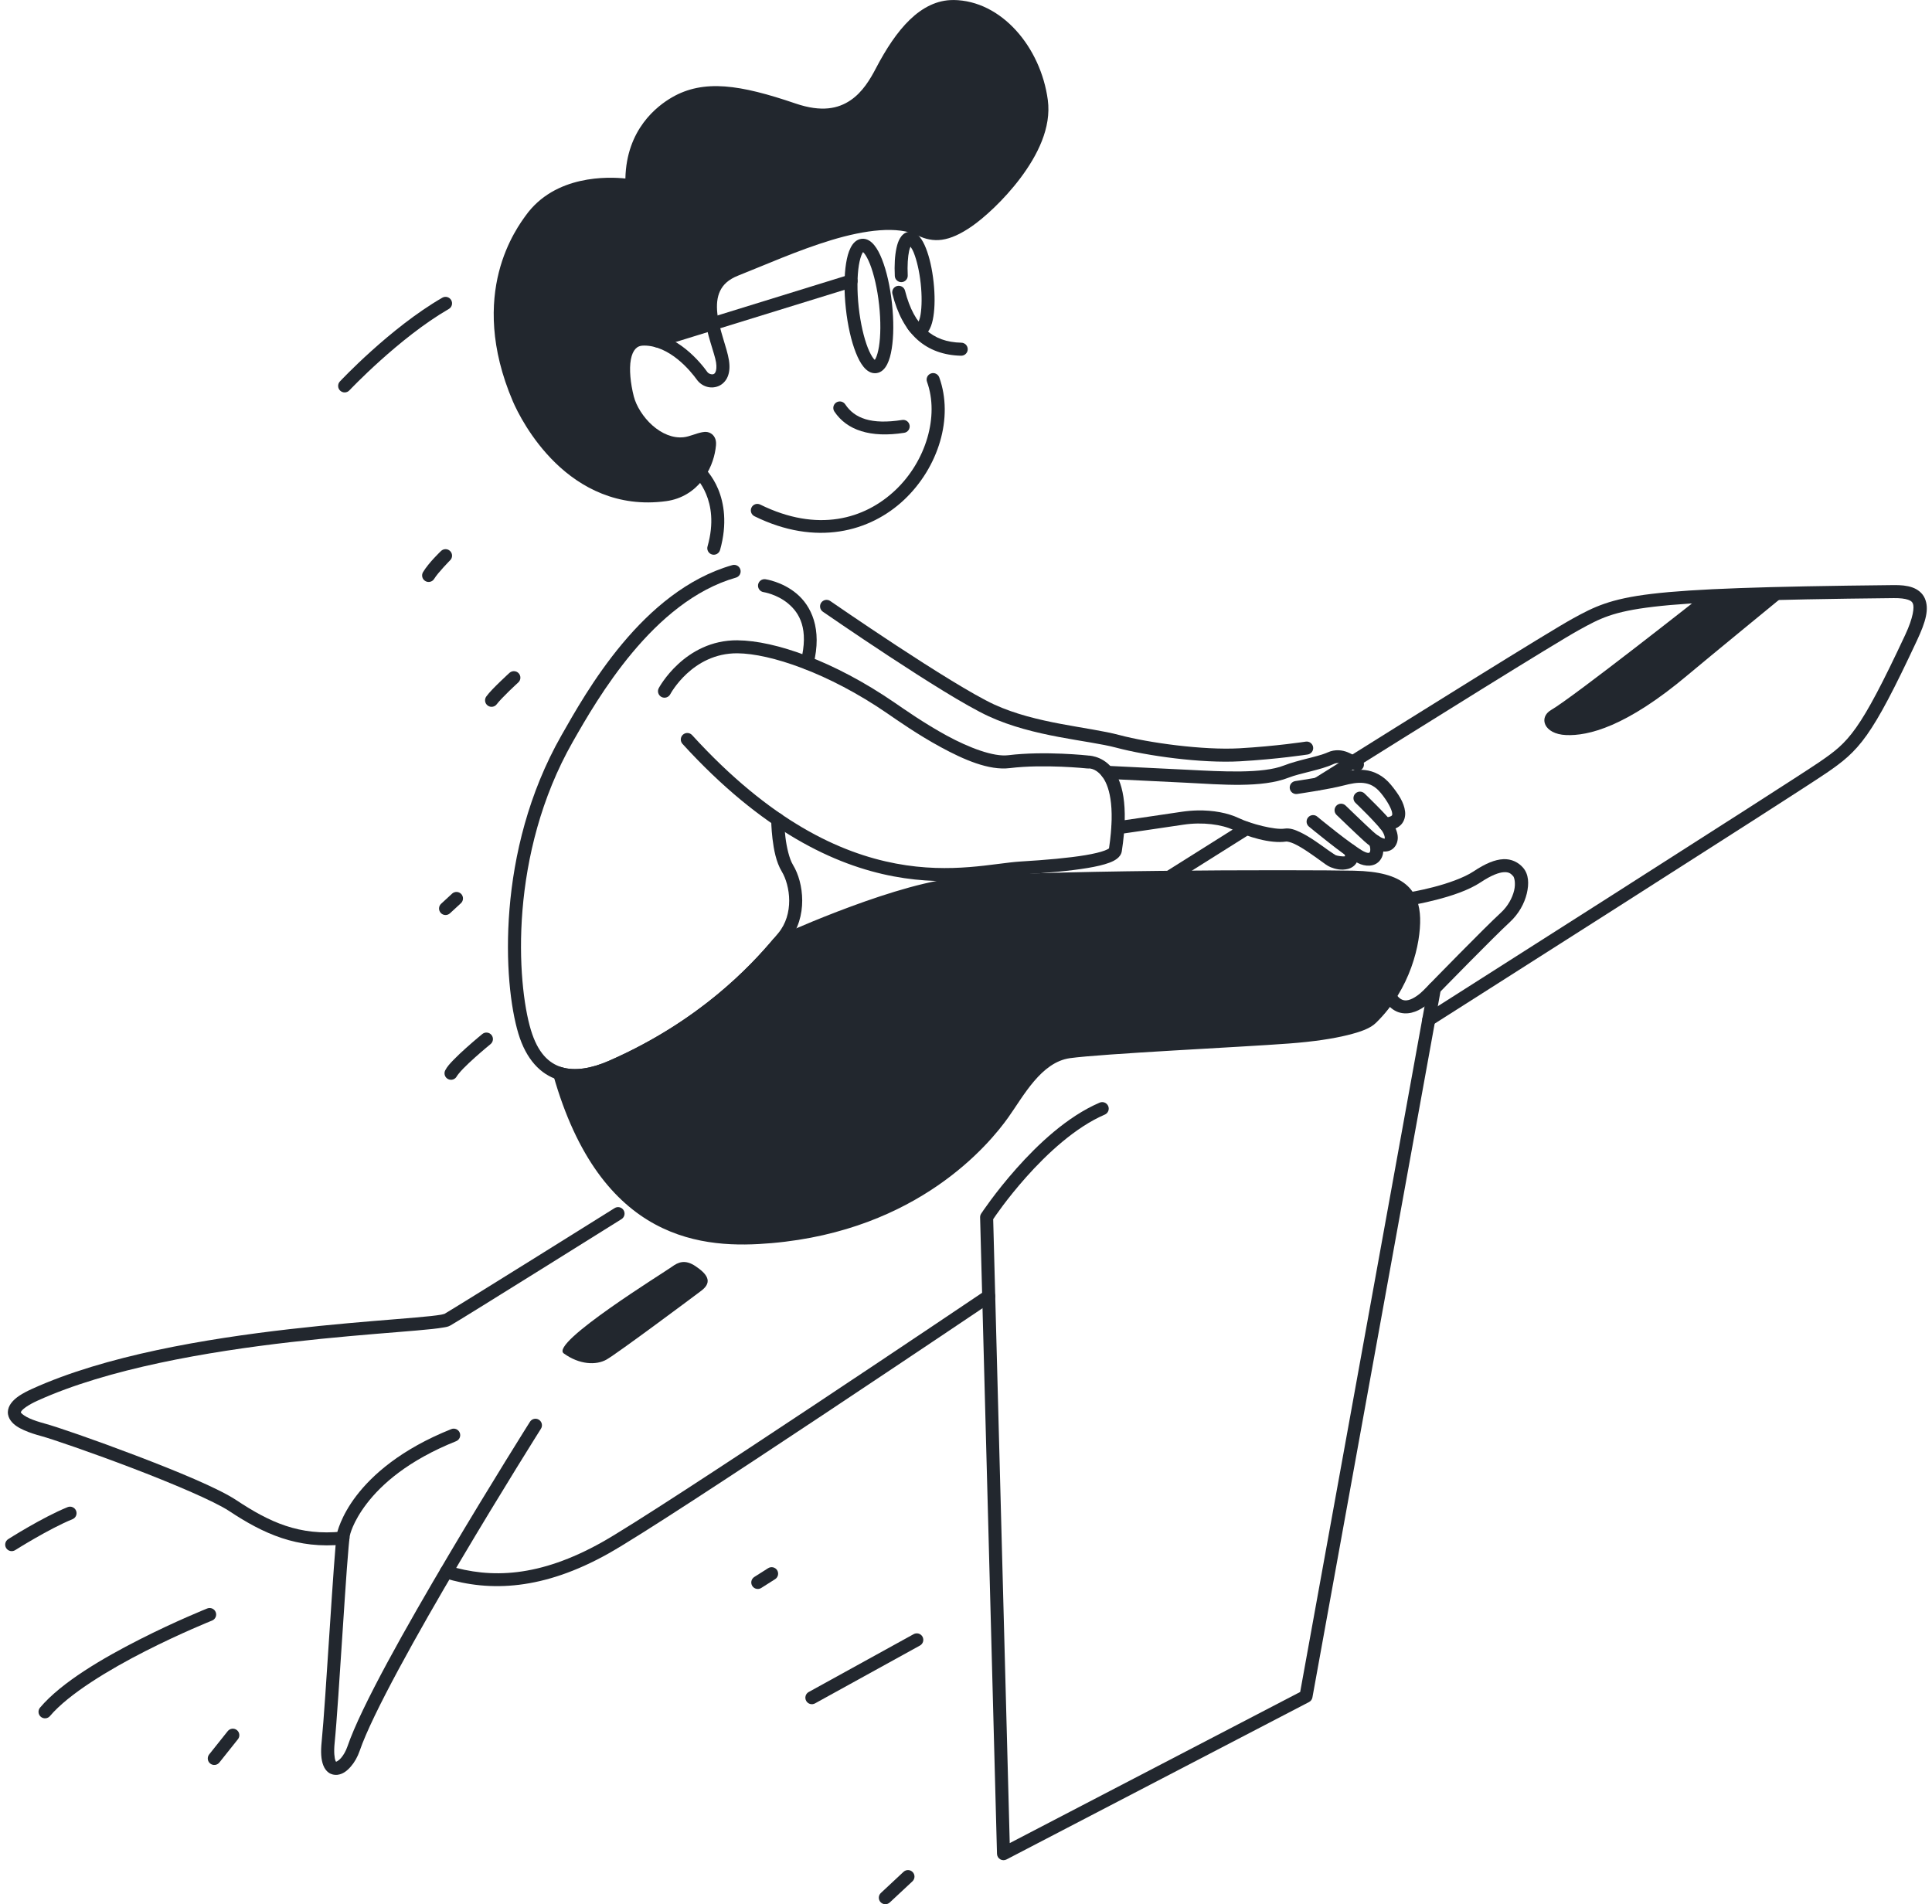
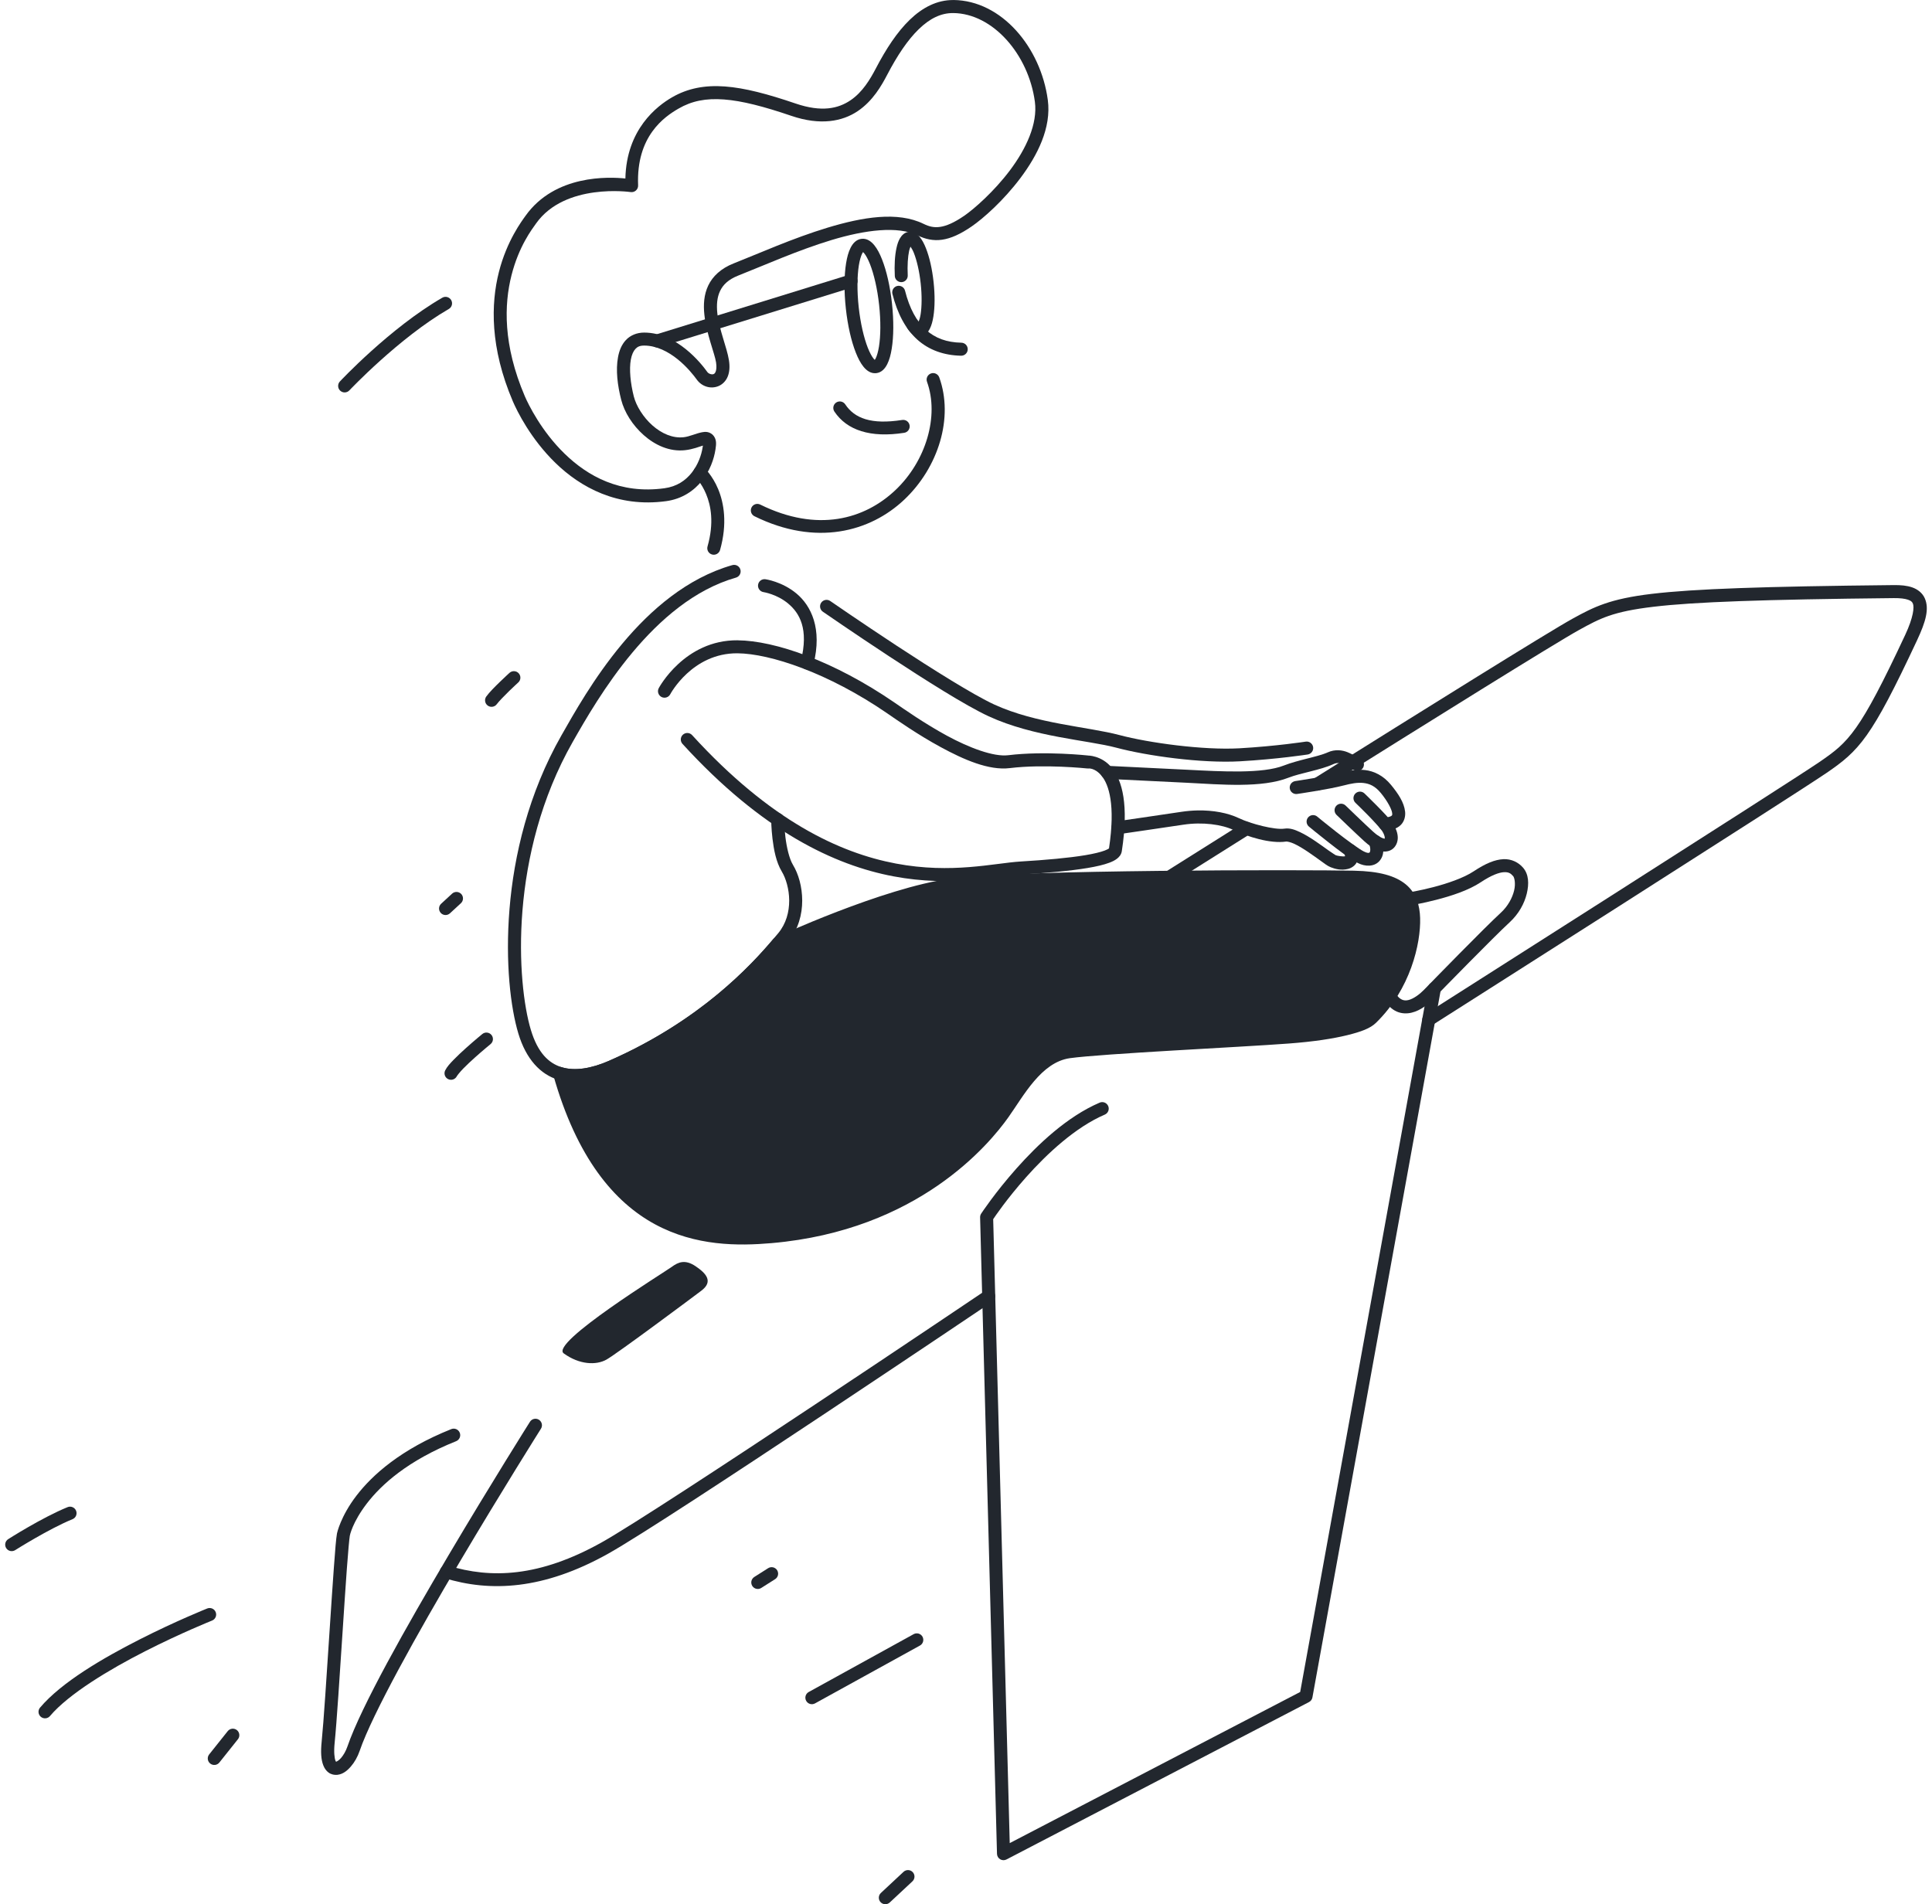
<svg xmlns="http://www.w3.org/2000/svg" width="140" height="138" viewBox="0 0 140 138" fill="none">
  <g clip-path="url(#clip0_3_2772)">
    <path d="M32.05 21.576C28.252 23.769 24.63 27.645 24.63 27.645C24.544 27.736 24.499 27.858 24.503 27.983C24.506 28.108 24.56 28.226 24.651 28.311C24.742 28.397 24.863 28.443 24.988 28.439C25.113 28.435 25.232 28.382 25.317 28.291C25.317 28.291 28.919 24.474 32.522 22.392C32.631 22.33 32.71 22.227 32.742 22.106C32.774 21.985 32.757 21.857 32.695 21.748C32.664 21.695 32.622 21.648 32.573 21.61C32.524 21.572 32.468 21.544 32.408 21.528C32.348 21.512 32.286 21.508 32.224 21.516C32.163 21.524 32.104 21.544 32.05 21.576Z" fill="#22272E" />
-     <path d="M31.956 39.933C31.956 39.933 31.074 40.765 30.656 41.46C30.591 41.568 30.572 41.696 30.602 41.817C30.632 41.939 30.71 42.043 30.817 42.107C30.87 42.139 30.929 42.161 30.99 42.17C31.051 42.179 31.114 42.176 31.174 42.161C31.234 42.146 31.291 42.12 31.34 42.083C31.39 42.046 31.432 42 31.464 41.947C31.73 41.504 32.616 40.606 32.616 40.606C32.706 40.519 32.757 40.4 32.758 40.275C32.759 40.149 32.711 40.029 32.623 39.94C32.536 39.85 32.416 39.799 32.291 39.798C32.166 39.797 32.046 39.845 31.956 39.933Z" fill="#22272E" />
    <path d="M37.26 48.64C37.135 48.634 37.013 48.678 36.92 48.762C36.92 48.762 36.602 49.051 36.237 49.405C35.873 49.758 35.472 50.154 35.239 50.475C35.202 50.525 35.176 50.582 35.162 50.642C35.147 50.703 35.145 50.765 35.155 50.826C35.164 50.888 35.186 50.946 35.218 50.999C35.251 51.052 35.294 51.098 35.344 51.134C35.445 51.208 35.571 51.238 35.695 51.218C35.818 51.198 35.929 51.131 36.002 51.029C36.133 50.849 36.541 50.424 36.894 50.082C37.247 49.74 37.555 49.459 37.555 49.459C37.648 49.375 37.703 49.258 37.709 49.133C37.715 49.008 37.671 48.886 37.587 48.794C37.545 48.748 37.495 48.711 37.439 48.684C37.383 48.658 37.322 48.643 37.26 48.64Z" fill="#22272E" />
    <path d="M32.759 64.764L31.967 65.495C31.875 65.579 31.82 65.697 31.815 65.822C31.81 65.947 31.855 66.069 31.94 66.161C32.024 66.253 32.142 66.308 32.267 66.313C32.392 66.318 32.514 66.273 32.606 66.188L33.398 65.458C33.49 65.373 33.545 65.255 33.55 65.13C33.555 65.005 33.511 64.883 33.426 64.791C33.384 64.746 33.333 64.709 33.277 64.683C33.221 64.657 33.16 64.642 33.098 64.639C33.036 64.637 32.974 64.647 32.916 64.668C32.858 64.689 32.804 64.722 32.759 64.764Z" fill="#22272E" />
    <path d="M34.951 74.936C34.951 74.936 34.386 75.397 33.776 75.944C33.471 76.217 33.155 76.512 32.886 76.788C32.618 77.064 32.402 77.293 32.262 77.568C32.234 77.623 32.217 77.683 32.212 77.745C32.207 77.807 32.215 77.869 32.234 77.928C32.253 77.987 32.284 78.042 32.324 78.089C32.364 78.136 32.414 78.174 32.469 78.202C32.524 78.231 32.584 78.247 32.646 78.252C32.708 78.257 32.77 78.25 32.829 78.23C32.888 78.211 32.943 78.18 32.989 78.14C33.037 78.1 33.075 78.051 33.103 77.996C33.131 77.942 33.319 77.697 33.563 77.446C33.807 77.195 34.111 76.911 34.406 76.646C34.996 76.117 35.547 75.668 35.547 75.668C35.595 75.628 35.635 75.58 35.664 75.525C35.694 75.471 35.712 75.411 35.718 75.349C35.724 75.288 35.718 75.226 35.7 75.166C35.683 75.107 35.653 75.052 35.614 75.004C35.535 74.907 35.421 74.845 35.296 74.833C35.172 74.82 35.047 74.857 34.951 74.936Z" fill="#22272E" />
    <path d="M4.899 109.223C3.041 109.978 0.594 111.543 0.594 111.543C0.489 111.61 0.414 111.716 0.387 111.838C0.36 111.96 0.382 112.088 0.449 112.194C0.483 112.246 0.526 112.291 0.576 112.327C0.627 112.362 0.684 112.388 0.745 112.401C0.805 112.415 0.868 112.416 0.929 112.405C0.99 112.395 1.048 112.372 1.101 112.339C1.101 112.339 3.554 110.788 5.254 110.097C5.37 110.05 5.462 109.959 5.511 109.844C5.559 109.729 5.56 109.599 5.513 109.483C5.466 109.367 5.375 109.275 5.26 109.226C5.145 109.177 5.015 109.176 4.899 109.223Z" fill="#22272E" />
    <path d="M15.017 116.567C15.017 116.567 12.747 117.474 10.108 118.816C7.47 120.158 4.464 121.905 2.902 123.752C2.821 123.848 2.782 123.972 2.792 124.096C2.803 124.221 2.862 124.336 2.958 124.417C3.005 124.457 3.06 124.487 3.119 124.506C3.178 124.525 3.24 124.532 3.302 124.527C3.363 124.522 3.424 124.504 3.479 124.476C3.534 124.448 3.583 124.409 3.623 124.361C4.98 122.756 7.939 120.977 10.536 119.657C13.132 118.336 15.367 117.443 15.367 117.443C15.483 117.397 15.576 117.306 15.626 117.191C15.675 117.077 15.677 116.947 15.63 116.831C15.608 116.773 15.573 116.721 15.53 116.676C15.487 116.632 15.435 116.596 15.378 116.572C15.321 116.547 15.26 116.534 15.198 116.534C15.136 116.533 15.075 116.544 15.017 116.567Z" fill="#22272E" />
    <path d="M17.166 125.381C17.068 125.303 16.943 125.267 16.819 125.281C16.695 125.295 16.581 125.358 16.503 125.455L15.158 127.143C15.08 127.24 15.044 127.365 15.058 127.49C15.072 127.614 15.135 127.727 15.233 127.805C15.331 127.883 15.455 127.919 15.58 127.905C15.704 127.891 15.818 127.829 15.896 127.731L17.241 126.043C17.319 125.946 17.355 125.821 17.34 125.697C17.326 125.572 17.264 125.459 17.166 125.381Z" fill="#22272E" />
    <path d="M56.017 113.585C55.957 113.572 55.894 113.57 55.833 113.581C55.772 113.592 55.714 113.614 55.661 113.648L54.659 114.284C54.607 114.317 54.562 114.36 54.526 114.411C54.49 114.461 54.465 114.518 54.451 114.579C54.438 114.639 54.436 114.702 54.447 114.763C54.458 114.824 54.48 114.882 54.513 114.935C54.547 114.987 54.59 115.032 54.64 115.068C54.691 115.104 54.748 115.129 54.809 115.142C54.869 115.156 54.932 115.157 54.993 115.147C55.054 115.136 55.112 115.113 55.164 115.08L56.167 114.444C56.219 114.411 56.264 114.368 56.3 114.317C56.336 114.266 56.361 114.209 56.375 114.149C56.388 114.088 56.39 114.026 56.379 113.965C56.368 113.904 56.346 113.845 56.313 113.793C56.246 113.687 56.139 113.613 56.017 113.585Z" fill="#22272E" />
    <path d="M66.207 118.428L58.603 122.62C58.494 122.68 58.413 122.781 58.378 122.902C58.343 123.022 58.358 123.151 58.418 123.26C58.478 123.37 58.58 123.451 58.7 123.486C58.82 123.52 58.949 123.506 59.059 123.446L66.662 119.254C66.717 119.225 66.764 119.184 66.803 119.136C66.842 119.087 66.871 119.032 66.888 118.972C66.905 118.913 66.91 118.85 66.903 118.789C66.897 118.727 66.877 118.668 66.848 118.613C66.787 118.504 66.686 118.423 66.566 118.388C66.445 118.353 66.316 118.368 66.207 118.428Z" fill="#22272E" />
    <path d="M65.812 135.526C65.687 135.522 65.566 135.567 65.474 135.652L63.833 137.184C63.741 137.269 63.687 137.387 63.683 137.512C63.679 137.637 63.724 137.759 63.809 137.85C63.895 137.942 64.013 137.995 64.138 138C64.263 138.004 64.384 137.959 64.476 137.873L66.117 136.343C66.209 136.257 66.263 136.139 66.267 136.014C66.272 135.889 66.226 135.768 66.141 135.676C66.099 135.631 66.048 135.594 65.992 135.568C65.935 135.542 65.874 135.528 65.812 135.526Z" fill="#22272E" />
    <path d="M60.948 29.101C60.887 29.089 60.825 29.089 60.764 29.101C60.703 29.113 60.645 29.137 60.594 29.171C60.49 29.24 60.417 29.348 60.393 29.471C60.368 29.593 60.393 29.721 60.463 29.825C61.366 31.181 63.079 31.748 65.521 31.366C65.582 31.357 65.641 31.335 65.694 31.303C65.747 31.271 65.793 31.228 65.829 31.178C65.866 31.128 65.892 31.071 65.906 31.011C65.921 30.951 65.924 30.889 65.914 30.827C65.895 30.704 65.827 30.593 65.726 30.519C65.625 30.446 65.499 30.415 65.375 30.435C63.126 30.786 61.924 30.318 61.248 29.302C61.178 29.198 61.071 29.126 60.948 29.101Z" fill="#22272E" />
    <path d="M65.01 20.726C64.95 20.741 64.894 20.768 64.844 20.805C64.794 20.841 64.752 20.888 64.721 20.941C64.689 20.994 64.668 21.053 64.659 21.115C64.65 21.176 64.653 21.238 64.668 21.298C65.029 22.732 65.621 23.844 66.467 24.607C67.313 25.369 68.401 25.754 69.644 25.779C69.706 25.78 69.767 25.769 69.825 25.747C69.883 25.724 69.936 25.691 69.98 25.648C70.025 25.605 70.061 25.553 70.086 25.497C70.111 25.44 70.124 25.379 70.125 25.317C70.126 25.255 70.115 25.193 70.093 25.136C70.07 25.078 70.037 25.025 69.994 24.98C69.951 24.936 69.9 24.9 69.843 24.875C69.786 24.85 69.725 24.837 69.663 24.836C68.598 24.814 67.768 24.508 67.099 23.905C66.43 23.302 65.912 22.376 65.582 21.068C65.552 20.947 65.475 20.843 65.367 20.778C65.26 20.714 65.132 20.695 65.01 20.726Z" fill="#22272E" />
    <path d="M62.435 17.307C62.039 17.35 61.791 17.651 61.636 17.959C61.48 18.267 61.381 18.64 61.31 19.081C61.169 19.961 61.157 21.107 61.293 22.357C61.429 23.607 61.687 24.723 62.014 25.552C62.178 25.967 62.355 26.311 62.572 26.578C62.79 26.846 63.097 27.086 63.493 27.043C63.89 27 64.138 26.699 64.293 26.391C64.448 26.083 64.548 25.709 64.618 25.269C64.76 24.389 64.772 23.243 64.636 21.993C64.5 20.743 64.242 19.627 63.915 18.798C63.751 18.383 63.574 18.04 63.356 17.772C63.139 17.505 62.832 17.264 62.435 17.307ZM62.537 18.239C62.473 18.246 62.51 18.217 62.63 18.364C62.749 18.51 62.902 18.784 63.043 19.142C63.325 19.858 63.576 20.914 63.704 22.095C63.833 23.276 63.815 24.36 63.693 25.121C63.632 25.501 63.541 25.8 63.456 25.969C63.371 26.138 63.329 26.118 63.392 26.111C63.456 26.104 63.419 26.133 63.3 25.986C63.181 25.84 63.028 25.567 62.886 25.208C62.604 24.492 62.353 23.437 62.224 22.256C62.096 21.074 62.114 19.99 62.236 19.229C62.297 18.849 62.388 18.55 62.473 18.381C62.558 18.212 62.6 18.232 62.537 18.239Z" fill="#22272E" />
    <path d="M65.863 16.799C65.554 16.832 65.346 17.049 65.222 17.258C65.098 17.465 65.021 17.702 64.962 17.976C64.842 18.522 64.803 19.219 64.841 20.001C64.844 20.063 64.859 20.123 64.885 20.179C64.912 20.235 64.949 20.285 64.995 20.326C65.04 20.367 65.094 20.399 65.152 20.42C65.21 20.441 65.271 20.45 65.333 20.447C65.394 20.444 65.455 20.429 65.51 20.403C65.566 20.376 65.616 20.339 65.657 20.293C65.699 20.248 65.731 20.194 65.751 20.136C65.772 20.078 65.781 20.017 65.778 19.955C65.743 19.234 65.787 18.598 65.879 18.176C65.91 18.032 65.946 17.96 65.981 17.877C66.054 17.984 66.139 18.121 66.226 18.341C66.433 18.868 66.621 19.656 66.717 20.538C66.813 21.42 66.799 22.231 66.71 22.79C66.671 23.032 66.615 23.196 66.565 23.315C66.557 23.304 66.553 23.3 66.544 23.287C66.476 23.183 66.37 23.11 66.248 23.084C66.126 23.059 65.999 23.082 65.895 23.15C65.791 23.218 65.718 23.324 65.692 23.446C65.666 23.568 65.69 23.695 65.758 23.799C65.815 23.887 65.875 23.971 65.948 24.051C65.949 24.052 65.95 24.053 65.951 24.054C66.119 24.235 66.374 24.409 66.687 24.375C67.043 24.336 67.255 24.069 67.381 23.82C67.506 23.57 67.582 23.279 67.637 22.939C67.746 22.261 67.754 21.389 67.651 20.438C67.548 19.487 67.352 18.637 67.1 17.998C66.974 17.678 66.837 17.41 66.661 17.193C66.484 16.977 66.22 16.761 65.864 16.8L65.863 16.799Z" fill="#22272E" />
    <path d="M69.084 0.003C67.902 -0.009 66.841 0.547 65.924 1.434C65.008 2.32 64.207 3.541 63.464 4.965C63.064 5.731 62.503 6.683 61.625 7.272C60.748 7.862 59.554 8.151 57.652 7.502C55.63 6.813 53.98 6.374 52.533 6.266C51.085 6.158 49.828 6.397 48.694 7.056C47.609 7.684 45.394 9.372 45.318 12.936C44.118 12.812 40.21 12.64 38.077 15.646C37.837 15.986 36.73 17.429 36.151 19.718C35.571 22.006 35.496 25.184 37.163 29.085C37.464 29.785 38.446 31.795 40.253 33.552C42.061 35.308 44.738 36.802 48.276 36.318C49.425 36.161 50.288 35.566 50.862 34.845C51.436 34.124 51.74 33.284 51.848 32.556C51.903 32.185 51.934 31.887 51.717 31.591C51.609 31.442 51.425 31.343 51.272 31.314C51.119 31.286 50.993 31.302 50.876 31.325C50.41 31.415 49.975 31.638 49.54 31.686C48.748 31.775 47.944 31.42 47.275 30.828C46.607 30.237 46.103 29.415 45.929 28.734C45.687 27.785 45.582 26.759 45.714 26.054C45.779 25.702 45.9 25.441 46.047 25.285C46.193 25.13 46.36 25.044 46.677 25.044C47.585 25.044 48.429 25.491 49.108 26.038C49.788 26.586 50.288 27.223 50.493 27.51C50.845 28.001 51.48 28.216 52.054 27.985C52.341 27.87 52.596 27.623 52.73 27.296C52.865 26.969 52.895 26.575 52.822 26.11C52.673 25.165 52.105 23.885 51.979 22.69C51.916 22.093 51.962 21.544 52.176 21.094C52.391 20.643 52.766 20.258 53.504 19.967C55.316 19.254 57.812 18.134 60.252 17.397C62.691 16.66 65.053 16.356 66.512 17.068C67.038 17.325 67.622 17.467 68.266 17.373C68.911 17.279 69.595 16.97 70.41 16.41C71.25 15.832 72.711 14.545 73.944 12.903C75.177 11.26 76.198 9.256 75.928 7.244C75.417 3.437 72.586 0.033 69.085 0L69.084 0.003ZM69.074 0.946C71.951 0.973 74.532 3.951 74.991 7.373C75.206 8.979 74.346 10.796 73.188 12.339C72.029 13.882 70.588 15.143 69.873 15.636C69.13 16.146 68.572 16.378 68.129 16.442C67.686 16.507 67.337 16.424 66.925 16.223C65.039 15.302 62.5 15.735 59.978 16.496C57.456 17.258 54.929 18.395 53.157 19.092C52.244 19.452 51.641 20.023 51.323 20.691C51.005 21.359 50.965 22.09 51.04 22.792C51.188 24.196 51.783 25.593 51.888 26.259C51.942 26.602 51.905 26.821 51.857 26.939C51.808 27.058 51.76 27.089 51.701 27.113C51.584 27.16 51.352 27.094 51.258 26.962C51.018 26.626 50.477 25.933 49.698 25.305C48.919 24.677 47.886 24.102 46.675 24.102C46.145 24.102 45.675 24.303 45.358 24.64C45.041 24.976 44.871 25.414 44.784 25.883C44.609 26.821 44.748 27.933 45.013 28.968C45.246 29.883 45.84 30.82 46.649 31.536C47.458 32.252 48.51 32.751 49.642 32.625C50.218 32.562 50.683 32.367 50.933 32.292C50.937 32.339 50.933 32.287 50.914 32.418C50.829 32.992 50.573 33.694 50.124 34.259C49.674 34.824 49.05 35.261 48.147 35.384C44.927 35.825 42.58 34.499 40.91 32.876C39.24 31.254 38.293 29.326 38.03 28.714C36.439 24.992 36.531 22.058 37.065 19.95C37.599 17.842 38.553 16.607 38.847 16.192C40.95 13.227 45.695 13.919 45.695 13.919C45.764 13.93 45.835 13.925 45.902 13.905C45.969 13.886 46.03 13.851 46.082 13.805C46.135 13.759 46.176 13.701 46.203 13.637C46.23 13.573 46.243 13.503 46.24 13.433C46.094 9.865 48.144 8.463 49.166 7.872C50.129 7.313 51.151 7.11 52.461 7.208C53.771 7.305 55.357 7.718 57.346 8.396C59.454 9.114 61.043 8.8 62.15 8.056C63.258 7.311 63.883 6.197 64.299 5.402C65.014 4.031 65.778 2.887 66.579 2.113C67.379 1.338 68.188 0.938 69.073 0.947L69.074 0.946Z" fill="#22272E" />
-     <path fill-rule="evenodd" clip-rule="evenodd" d="M51.626 23.469L47.621 24.706C47.319 24.623 47.001 24.574 46.675 24.574C44.982 24.574 44.963 26.868 45.47 28.852C45.877 30.448 47.667 32.372 49.591 32.156C50.675 32.038 51.575 31.186 51.381 32.488C51.187 33.79 50.262 35.572 48.211 35.852C41.454 36.776 38.16 30.213 37.596 28.9C34.338 21.278 37.928 16.674 38.462 15.919C40.772 12.663 45.769 13.453 45.769 13.453C45.615 9.693 47.85 8.089 48.931 7.464C51.028 6.245 53.489 6.582 57.499 7.949C61.51 9.315 63.066 6.744 63.882 5.183C65.341 2.388 67.012 0.453 69.079 0.474C72.268 0.504 74.974 3.695 75.459 7.31C75.944 10.927 71.696 14.954 70.141 16.024C68.583 17.094 67.656 17.105 66.718 16.647C63.373 15.014 56.915 18.121 53.33 19.531C51.373 20.305 51.303 21.933 51.626 23.469Z" fill="#22272E" />
    <path d="M61.533 19.913L47.482 24.256C47.422 24.274 47.367 24.304 47.32 24.343C47.272 24.383 47.233 24.431 47.204 24.486C47.175 24.541 47.157 24.601 47.151 24.663C47.145 24.724 47.152 24.787 47.17 24.846C47.188 24.905 47.218 24.96 47.258 25.008C47.297 25.055 47.346 25.095 47.401 25.123C47.456 25.152 47.516 25.17 47.577 25.176C47.639 25.182 47.701 25.175 47.76 25.157L61.811 20.815C61.87 20.797 61.925 20.767 61.973 20.727C62.021 20.688 62.06 20.639 62.089 20.584C62.118 20.529 62.136 20.469 62.142 20.408C62.148 20.346 62.141 20.284 62.123 20.225C62.105 20.165 62.075 20.11 62.035 20.063C61.996 20.015 61.947 19.976 61.892 19.947C61.837 19.918 61.777 19.9 61.716 19.894C61.654 19.889 61.592 19.895 61.533 19.913Z" fill="#22272E" />
    <path d="M50.689 33.777C50.627 33.78 50.567 33.795 50.511 33.822C50.455 33.848 50.404 33.886 50.363 33.932C50.279 34.025 50.236 34.147 50.242 34.272C50.248 34.397 50.304 34.514 50.397 34.598C50.397 34.598 50.823 34.977 51.169 35.807C51.514 36.637 51.757 37.883 51.27 39.602C51.236 39.722 51.251 39.851 51.312 39.961C51.373 40.07 51.475 40.15 51.595 40.184C51.716 40.218 51.845 40.203 51.954 40.142C52.063 40.081 52.143 39.979 52.178 39.859C52.72 37.942 52.457 36.446 52.04 35.444C51.622 34.442 51.029 33.898 51.029 33.898C50.937 33.814 50.814 33.771 50.689 33.777Z" fill="#22272E" />
    <path d="M67.458 27.066C67.34 27.108 67.244 27.196 67.191 27.309C67.138 27.422 67.132 27.552 67.175 27.67C68.069 30.147 67.108 33.415 64.881 35.522C62.654 37.629 59.24 38.615 55.088 36.566C54.976 36.511 54.847 36.502 54.728 36.542C54.61 36.583 54.512 36.668 54.457 36.78C54.429 36.836 54.413 36.896 54.409 36.958C54.405 37.02 54.413 37.082 54.433 37.141C54.453 37.199 54.484 37.254 54.525 37.3C54.566 37.347 54.615 37.385 54.671 37.412C59.121 39.608 63.05 38.553 65.529 36.208C68.008 33.863 69.116 30.268 68.062 27.349C68.019 27.231 67.932 27.136 67.818 27.082C67.705 27.029 67.576 27.023 67.458 27.066Z" fill="#22272E" />
    <path d="M53.455 46.402C49.589 46.367 47.735 49.871 47.735 49.871C47.676 49.982 47.664 50.111 47.701 50.23C47.738 50.35 47.821 50.45 47.931 50.509C48.042 50.567 48.171 50.579 48.291 50.542C48.41 50.506 48.51 50.423 48.569 50.312C48.569 50.312 50.154 47.316 53.446 47.345C55.794 47.368 60.001 48.748 64.291 51.696C64.978 52.168 66.49 53.233 68.166 54.143C69.841 55.053 71.658 55.852 73.174 55.665C75.665 55.361 78.777 55.69 78.777 55.69C78.805 55.693 78.832 55.694 78.86 55.693C78.86 55.693 79.337 55.619 79.84 56.241C80.339 56.859 80.842 58.302 80.362 61.486C80.317 61.52 80.209 61.58 80.055 61.638C79.747 61.755 79.259 61.873 78.656 61.974C77.45 62.176 75.778 62.325 73.965 62.433C72.034 62.55 68.976 63.347 64.921 62.582C60.865 61.817 55.834 59.5 50.153 53.274C50.111 53.228 50.06 53.191 50.004 53.164C49.948 53.138 49.888 53.123 49.826 53.12C49.764 53.117 49.702 53.127 49.644 53.148C49.586 53.169 49.532 53.201 49.486 53.243C49.44 53.285 49.403 53.335 49.377 53.391C49.351 53.447 49.336 53.508 49.333 53.57C49.33 53.632 49.339 53.694 49.361 53.752C49.382 53.81 49.414 53.864 49.456 53.91C55.246 60.255 60.486 62.705 64.745 63.509C69.004 64.312 72.305 63.479 74.021 63.375C75.852 63.265 77.541 63.117 78.812 62.904C79.448 62.797 79.977 62.677 80.39 62.521C80.596 62.443 80.775 62.358 80.934 62.237C81.092 62.117 81.251 61.94 81.29 61.688C81.808 58.32 81.322 56.573 80.573 55.648C79.825 54.723 78.797 54.752 78.797 54.752L78.879 54.755C78.879 54.755 75.723 54.405 73.059 54.731C71.999 54.862 70.23 54.192 68.617 53.316C67.004 52.44 65.526 51.401 64.827 50.921C60.416 47.891 56.149 46.43 53.457 46.404L53.455 46.402Z" fill="#22272E" />
    <path d="M55.467 41.978C55.343 41.96 55.217 41.992 55.117 42.067C55.017 42.142 54.951 42.254 54.933 42.377C54.924 42.439 54.928 42.501 54.943 42.561C54.958 42.621 54.985 42.678 55.022 42.727C55.059 42.777 55.106 42.819 55.159 42.85C55.212 42.882 55.271 42.903 55.333 42.912C55.333 42.912 56.3 43.059 57.114 43.741C57.929 44.423 58.628 45.57 58.029 47.927C58.013 47.987 58.01 48.049 58.019 48.111C58.028 48.172 58.049 48.231 58.08 48.284C58.112 48.337 58.154 48.384 58.204 48.421C58.253 48.458 58.31 48.485 58.37 48.5C58.491 48.531 58.619 48.512 58.727 48.449C58.834 48.385 58.912 48.281 58.943 48.16C59.608 45.543 58.764 43.891 57.72 43.017C56.675 42.143 55.467 41.978 55.467 41.978Z" fill="#22272E" />
    <path d="M53.069 40.953C46.531 42.815 42.455 50.182 40.68 53.3C38.288 57.505 37.239 61.997 36.92 65.885C36.602 69.774 37.004 73.048 37.563 74.904C38.124 76.769 39.166 77.861 40.438 78.249C41.711 78.636 43.127 78.348 44.504 77.745C51.892 74.511 55.806 69.811 57.119 68.231C57.859 67.34 58.133 66.258 58.131 65.261C58.128 64.263 57.863 63.341 57.462 62.678C57.19 62.23 57.001 61.383 56.915 60.672C56.829 59.961 56.827 59.389 56.827 59.389C56.826 59.327 56.814 59.266 56.79 59.209C56.766 59.152 56.731 59.1 56.687 59.056C56.643 59.013 56.591 58.978 56.533 58.955C56.476 58.931 56.415 58.919 56.353 58.919C56.228 58.92 56.108 58.97 56.02 59.059C55.932 59.148 55.883 59.268 55.883 59.393C55.883 59.393 55.886 60.016 55.978 60.785C56.071 61.553 56.234 62.472 56.655 63.167C56.946 63.647 57.186 64.438 57.188 65.263C57.19 66.088 56.967 66.938 56.393 67.629C55.081 69.208 51.319 73.732 44.125 76.881C42.868 77.431 41.666 77.637 40.713 77.346C39.76 77.056 38.968 76.299 38.467 74.633C37.961 72.955 37.551 69.743 37.861 65.963C38.171 62.184 39.192 57.825 41.501 53.768C43.279 50.644 47.332 43.569 53.328 41.861C53.448 41.827 53.55 41.746 53.611 41.637C53.671 41.528 53.686 41.399 53.652 41.279C53.618 41.158 53.537 41.057 53.428 40.996C53.319 40.935 53.19 40.92 53.069 40.954L53.069 40.953Z" fill="#22272E" />
    <path d="M56.381 68.375C56.381 68.375 64.206 64.784 68.955 64.138C73.702 63.493 94.632 63.496 98.125 63.572C101.621 63.644 102.389 64.871 102.438 66.547C102.486 68.226 101.756 71.483 99.373 73.793C98.85 74.299 96.92 74.887 93.37 75.154C89.821 75.421 79.866 75.884 77.468 76.218C75.066 76.553 73.732 79.227 72.694 80.685C71.36 82.569 66.341 88.709 55.872 89.62C51.112 90.032 43.907 89.652 40.548 77.787C41.667 78.14 42.988 77.895 44.314 77.313C51.007 74.383 54.791 70.253 56.381 68.375Z" fill="#22272E" />
    <path d="M98.135 63.1C96.368 63.062 90.272 63.042 84.005 63.113C77.738 63.183 71.357 63.336 68.892 63.67C63.98 64.339 56.184 67.946 56.184 67.946C56.121 67.975 56.066 68.017 56.021 68.07C54.449 69.927 50.728 73.99 44.125 76.88C42.86 77.436 41.648 77.639 40.691 77.337C40.61 77.311 40.523 77.308 40.44 77.328C40.358 77.347 40.282 77.389 40.221 77.448C40.159 77.507 40.115 77.582 40.093 77.664C40.071 77.746 40.072 77.833 40.095 77.915C41.798 83.931 44.52 87.128 47.46 88.722C50.4 90.316 53.5 90.299 55.913 90.09C66.55 89.164 71.7 82.904 73.079 80.958C74.163 79.433 75.447 76.976 77.532 76.686C78.672 76.527 81.784 76.323 85.014 76.132C88.245 75.941 91.617 75.759 93.405 75.624C95.199 75.489 96.591 75.274 97.618 75.022C98.646 74.769 99.296 74.524 99.701 74.132C102.208 71.701 102.961 68.368 102.908 66.534C102.882 65.627 102.635 64.725 101.874 64.095C101.113 63.465 99.936 63.138 98.134 63.101L98.135 63.1ZM98.115 64.043C99.808 64.078 100.764 64.401 101.273 64.822C101.782 65.243 101.944 65.791 101.966 66.561C102.01 68.086 101.302 71.264 99.044 73.454C98.925 73.569 98.349 73.87 97.394 74.105C96.438 74.34 95.09 74.551 93.335 74.683C91.572 74.816 88.193 74.999 84.959 75.19C81.725 75.381 78.66 75.576 77.402 75.751C74.683 76.129 73.299 79.019 72.309 80.411C71.018 82.235 66.131 88.253 55.831 89.149C53.484 89.353 50.601 89.352 47.909 87.893C45.336 86.498 42.894 83.733 41.236 78.387C42.29 78.489 43.408 78.225 44.503 77.744C51.199 74.813 55.014 70.703 56.658 68.77C56.796 68.708 64.472 65.224 69.018 64.605C71.3 64.295 77.757 64.126 84.015 64.056C90.273 63.986 96.388 64.006 98.114 64.043L98.115 64.043Z" fill="#22272E" />
    <path d="M108.931 62.266C108.326 62.296 107.648 62.574 106.791 63.143C106.067 63.626 104.864 64.032 103.86 64.292C102.856 64.552 102.054 64.679 102.054 64.679C101.993 64.689 101.935 64.71 101.882 64.743C101.829 64.775 101.783 64.817 101.747 64.868C101.71 64.918 101.684 64.975 101.67 65.035C101.655 65.095 101.653 65.157 101.662 65.219C101.682 65.342 101.75 65.453 101.851 65.526C101.952 65.6 102.078 65.63 102.202 65.611C102.202 65.611 103.046 65.478 104.096 65.205C105.146 64.933 106.404 64.535 107.314 63.929C108.093 63.412 108.641 63.225 108.979 63.208C109.317 63.191 109.469 63.286 109.652 63.498C109.737 63.595 109.844 64.015 109.718 64.54C109.591 65.065 109.275 65.668 108.756 66.145C107.529 67.275 103.808 71.093 103.174 71.746C102.881 72.049 102.429 72.385 102.068 72.472C101.887 72.516 101.741 72.509 101.595 72.445C101.448 72.38 101.28 72.246 101.103 71.945C101.071 71.891 101.03 71.844 100.98 71.807C100.931 71.77 100.874 71.743 100.814 71.727C100.754 71.712 100.692 71.708 100.631 71.717C100.569 71.725 100.51 71.746 100.457 71.778C100.403 71.809 100.357 71.851 100.319 71.9C100.282 71.95 100.255 72.006 100.239 72.066C100.224 72.126 100.22 72.189 100.229 72.25C100.238 72.311 100.258 72.37 100.29 72.424C100.541 72.85 100.856 73.151 101.215 73.309C101.574 73.466 101.955 73.469 102.289 73.389C102.957 73.227 103.484 72.781 103.851 72.402C104.479 71.755 108.25 67.893 109.395 66.839C110.062 66.226 110.465 65.469 110.636 64.76C110.806 64.051 110.786 63.364 110.365 62.879C110.044 62.508 109.536 62.234 108.931 62.265V62.266Z" fill="#22272E" />
    <path d="M104.028 71.17C103.967 71.159 103.905 71.159 103.844 71.173C103.784 71.186 103.726 71.21 103.675 71.246C103.625 71.281 103.581 71.326 103.547 71.378C103.514 71.43 103.491 71.488 103.48 71.549L94.216 122.618L73.169 133.571L71.97 88.355C72.078 88.192 72.94 86.905 74.36 85.307C75.873 83.606 77.941 81.683 80.057 80.776C80.114 80.752 80.165 80.716 80.209 80.672C80.252 80.628 80.286 80.575 80.309 80.518C80.332 80.46 80.344 80.399 80.343 80.337C80.342 80.275 80.329 80.214 80.305 80.157C80.255 80.042 80.162 79.951 80.046 79.904C79.93 79.858 79.8 79.859 79.685 79.909C77.335 80.916 75.214 82.926 73.655 84.68C72.096 86.434 71.1 87.951 71.1 87.951C71.047 88.032 71.02 88.127 71.022 88.223L72.246 134.35C72.248 134.43 72.271 134.508 72.311 134.577C72.352 134.646 72.409 134.703 72.478 134.744C72.547 134.784 72.625 134.807 72.705 134.809C72.785 134.811 72.864 134.793 72.935 134.756L94.857 123.349C94.921 123.315 94.976 123.268 95.019 123.21C95.062 123.152 95.091 123.085 95.103 123.014L104.408 71.718C104.43 71.595 104.403 71.468 104.332 71.365C104.26 71.262 104.151 71.192 104.028 71.17Z" fill="#22272E" />
    <path d="M98.909 55.806C98.261 55.731 97.656 55.872 97.138 56.007C96.203 56.254 93.86 56.606 93.86 56.606C93.799 56.615 93.74 56.636 93.687 56.668C93.634 56.7 93.587 56.741 93.55 56.791C93.513 56.841 93.487 56.897 93.472 56.958C93.456 57.018 93.453 57.08 93.462 57.141C93.471 57.203 93.493 57.261 93.524 57.315C93.556 57.368 93.598 57.414 93.648 57.451C93.698 57.488 93.754 57.515 93.814 57.53C93.874 57.545 93.937 57.548 93.998 57.539C93.998 57.539 96.29 57.206 97.377 56.92H97.38C97.871 56.791 98.363 56.692 98.804 56.743C99.245 56.794 99.647 56.964 100.069 57.48C100.534 58.048 100.849 58.642 100.881 58.92C100.897 59.059 100.884 59.076 100.844 59.113C100.805 59.15 100.663 59.23 100.34 59.249C100.215 59.256 100.098 59.312 100.015 59.406C99.932 59.499 99.889 59.622 99.896 59.747C99.903 59.872 99.96 59.989 100.053 60.072C100.147 60.155 100.269 60.198 100.394 60.191C100.846 60.165 101.223 60.056 101.495 59.796C101.767 59.536 101.857 59.147 101.818 58.813C101.742 58.143 101.316 57.514 100.799 56.882C100.241 56.201 99.561 55.881 98.912 55.806L98.909 55.806Z" fill="#22272E" />
    <path d="M98.875 57.5C98.83 57.457 98.777 57.424 98.72 57.401C98.662 57.379 98.6 57.368 98.538 57.369C98.476 57.371 98.415 57.384 98.359 57.409C98.302 57.434 98.251 57.47 98.208 57.515C98.165 57.559 98.131 57.612 98.109 57.67C98.086 57.727 98.075 57.789 98.076 57.851C98.078 57.913 98.091 57.974 98.116 58.031C98.141 58.087 98.177 58.139 98.222 58.182C98.222 58.182 98.628 58.571 99.078 59.028C99.527 59.484 100.042 60.05 100.154 60.221C100.297 60.44 100.344 60.62 100.346 60.711C100.348 60.802 100.338 60.78 100.343 60.776C100.342 60.776 100.341 60.776 100.34 60.776C100.353 60.768 100.346 60.797 100.196 60.743C100.046 60.689 99.799 60.541 99.5 60.27C98.857 59.685 97.506 58.377 97.506 58.377C97.462 58.334 97.409 58.3 97.352 58.278C97.294 58.255 97.233 58.244 97.171 58.245C97.109 58.246 97.047 58.259 96.991 58.284C96.934 58.308 96.882 58.344 96.839 58.389C96.796 58.433 96.762 58.486 96.74 58.543C96.717 58.601 96.706 58.662 96.707 58.724C96.707 58.786 96.721 58.847 96.745 58.904C96.77 58.961 96.805 59.012 96.85 59.056C96.85 59.056 98.193 60.356 98.866 60.969C99.224 61.293 99.55 61.513 99.877 61.63C100.205 61.748 100.581 61.753 100.87 61.557C101.156 61.364 101.296 61.014 101.288 60.687C101.28 60.359 101.157 60.032 100.941 59.703C100.695 59.327 100.209 58.832 99.749 58.364C99.288 57.897 98.874 57.499 98.874 57.499L98.875 57.5Z" fill="#22272E" />
    <path d="M95.453 59.179C95.405 59.139 95.35 59.109 95.291 59.091C95.232 59.073 95.169 59.066 95.108 59.072C95.046 59.078 94.986 59.096 94.931 59.125C94.877 59.154 94.828 59.193 94.788 59.241C94.749 59.288 94.719 59.344 94.701 59.403C94.683 59.462 94.676 59.524 94.682 59.586C94.688 59.648 94.706 59.708 94.735 59.762C94.764 59.817 94.803 59.866 94.851 59.905C94.851 59.905 95.502 60.445 96.264 61.04C97.025 61.635 97.852 62.27 98.395 62.543C98.936 62.817 99.562 62.819 99.937 62.422C100.311 62.024 100.317 61.429 100.096 60.827C100.075 60.769 100.042 60.715 100 60.67C99.958 60.624 99.908 60.587 99.852 60.561C99.795 60.535 99.734 60.52 99.673 60.518C99.611 60.515 99.549 60.525 99.491 60.546C99.433 60.568 99.379 60.6 99.334 60.642C99.288 60.684 99.251 60.735 99.225 60.791C99.199 60.847 99.184 60.908 99.182 60.97C99.179 61.032 99.189 61.094 99.21 61.152C99.359 61.558 99.274 61.749 99.25 61.775C99.225 61.801 99.145 61.865 98.821 61.701C98.82 61.701 98.819 61.701 98.818 61.701C98.493 61.537 97.593 60.883 96.844 60.297C96.094 59.712 95.452 59.18 95.452 59.18L95.453 59.179Z" fill="#22272E" />
    <path d="M86.772 58.733C86.391 58.741 86.002 58.774 85.61 58.833C84.36 59.023 80.939 59.52 80.939 59.52C80.815 59.538 80.704 59.604 80.629 59.704C80.554 59.805 80.522 59.93 80.54 60.054C80.558 60.178 80.624 60.289 80.725 60.364C80.825 60.439 80.951 60.471 81.075 60.453C81.075 60.453 84.489 59.958 85.751 59.766C87.148 59.555 88.55 59.754 89.373 60.146C90.398 60.636 92.041 61.161 93.206 60.987C93.259 60.979 93.507 61.02 93.802 61.159C94.098 61.297 94.445 61.51 94.783 61.737C95.12 61.963 95.449 62.203 95.727 62.403C96.005 62.602 96.18 62.748 96.43 62.85C96.754 62.98 97.198 63.093 97.686 62.97C97.93 62.908 98.219 62.735 98.344 62.431C98.468 62.126 98.416 61.794 98.272 61.449C98.248 61.392 98.213 61.34 98.169 61.296C98.125 61.252 98.073 61.218 98.016 61.194C97.958 61.17 97.897 61.158 97.835 61.158C97.773 61.159 97.712 61.171 97.654 61.195C97.597 61.219 97.545 61.254 97.502 61.297C97.458 61.341 97.423 61.394 97.4 61.451C97.376 61.508 97.364 61.569 97.364 61.632C97.365 61.693 97.377 61.755 97.401 61.812C97.491 62.029 97.46 62.099 97.47 62.075C97.479 62.051 97.519 62.039 97.454 62.055C97.326 62.088 96.922 62.03 96.784 61.975C96.805 61.983 96.547 61.83 96.275 61.635C96.003 61.441 95.665 61.193 95.308 60.953C94.95 60.712 94.573 60.478 94.203 60.304C93.832 60.13 93.474 59.992 93.065 60.053C92.387 60.154 90.645 59.709 89.778 59.294C88.976 58.912 87.914 58.71 86.772 58.733L86.772 58.733Z" fill="#22272E" />
    <path d="M96.988 54.372C96.742 54.363 96.478 54.404 96.214 54.525C95.538 54.835 94.075 55.069 93.034 55.477C91.499 56.083 88.557 55.914 86.045 55.785C83.538 55.66 80.255 55.501 80.255 55.501C80.193 55.498 80.131 55.508 80.073 55.529C80.014 55.55 79.961 55.582 79.915 55.623C79.869 55.665 79.832 55.715 79.805 55.771C79.779 55.827 79.764 55.888 79.761 55.95C79.758 56.012 79.767 56.074 79.788 56.132C79.809 56.19 79.841 56.244 79.883 56.29C79.924 56.336 79.975 56.373 80.031 56.399C80.087 56.426 80.147 56.441 80.209 56.444C80.209 56.444 83.492 56.603 85.998 56.727C88.494 56.856 91.445 57.119 93.382 56.355C94.237 56.02 95.674 55.811 96.61 55.382C96.888 55.255 97.052 55.288 97.3 55.39C97.547 55.491 97.826 55.693 98.189 55.839C98.247 55.862 98.308 55.873 98.37 55.873C98.432 55.872 98.493 55.859 98.55 55.835C98.607 55.811 98.659 55.776 98.702 55.731C98.746 55.687 98.78 55.635 98.803 55.577C98.85 55.461 98.848 55.331 98.799 55.216C98.75 55.101 98.658 55.011 98.542 54.964C98.336 54.881 98.042 54.674 97.657 54.516C97.465 54.438 97.237 54.379 96.992 54.371L96.988 54.372Z" fill="#22272E" />
    <path d="M137.225 42.402C127.763 42.5 122.76 42.673 119.705 43.036C116.649 43.398 115.498 43.988 113.981 44.821C113.077 45.318 110.34 46.996 106.83 49.172C103.32 51.349 99.063 54.01 95.209 56.425C95.103 56.492 95.027 56.598 94.999 56.72C94.972 56.842 94.993 56.969 95.06 57.075C95.126 57.181 95.232 57.257 95.354 57.285C95.476 57.313 95.604 57.291 95.71 57.224C99.564 54.81 103.82 52.149 107.327 49.974C110.835 47.799 113.617 46.097 114.436 45.648C115.946 44.818 116.847 44.325 119.816 43.973C122.786 43.62 127.781 43.444 137.235 43.345C137.69 43.34 138.041 43.385 138.261 43.462C138.481 43.538 138.558 43.613 138.614 43.739C138.725 43.992 138.654 44.739 138.056 46.016C136.401 49.554 135.37 51.503 134.504 52.727C133.638 53.951 132.95 54.464 131.839 55.226C130.775 55.956 123.592 60.554 116.729 64.932C109.866 69.31 103.282 73.497 103.282 73.497C103.23 73.53 103.185 73.573 103.149 73.624C103.113 73.675 103.088 73.732 103.075 73.793C103.061 73.853 103.06 73.915 103.07 73.977C103.081 74.038 103.104 74.096 103.137 74.148C103.17 74.201 103.213 74.246 103.264 74.281C103.315 74.317 103.372 74.342 103.433 74.356C103.493 74.369 103.556 74.37 103.617 74.36C103.678 74.349 103.736 74.326 103.788 74.293C103.788 74.293 110.373 70.106 117.237 65.728C124.101 61.349 131.204 56.806 132.373 56.004C133.5 55.231 134.341 54.591 135.275 53.272C136.209 51.952 137.249 49.969 138.911 46.415C139.546 45.059 139.816 44.124 139.477 43.358C139.308 42.975 138.962 42.707 138.573 42.571C138.184 42.434 137.74 42.396 137.226 42.402H137.225ZM90.095 59.636C86.769 61.725 84.466 63.178 84.466 63.178C84.36 63.245 84.285 63.351 84.258 63.473C84.23 63.595 84.252 63.723 84.319 63.829C84.386 63.934 84.492 64.01 84.614 64.037C84.736 64.064 84.864 64.043 84.97 63.976C84.97 63.976 87.271 62.523 90.597 60.435C90.649 60.402 90.695 60.359 90.731 60.308C90.767 60.258 90.792 60.201 90.806 60.14C90.82 60.08 90.822 60.017 90.811 59.956C90.801 59.895 90.778 59.837 90.745 59.784C90.679 59.678 90.573 59.603 90.451 59.575C90.329 59.547 90.201 59.569 90.095 59.636Z" fill="#22272E" />
-     <path fill-rule="evenodd" clip-rule="evenodd" d="M84.718 63.577C84.718 63.577 87.019 62.124 90.346 60.035L84.718 63.577Z" fill="#22272E" />
+     <path fill-rule="evenodd" clip-rule="evenodd" d="M84.718 63.577L84.718 63.577Z" fill="#22272E" />
    <path d="M60.164 43.556C60.113 43.52 60.056 43.495 59.995 43.482C59.935 43.469 59.872 43.468 59.811 43.479C59.75 43.49 59.692 43.513 59.64 43.547C59.588 43.581 59.543 43.624 59.508 43.675C59.437 43.778 59.409 43.905 59.432 44.028C59.454 44.151 59.524 44.26 59.627 44.331C59.627 44.331 61.826 45.853 64.422 47.559C67.018 49.264 69.984 51.144 71.639 51.908C74.916 53.42 78.824 53.635 80.885 54.184C83.115 54.778 87.059 55.328 89.852 55.172C92.58 55.017 94.76 54.679 94.76 54.679C94.883 54.66 94.994 54.592 95.068 54.491C95.142 54.391 95.173 54.264 95.154 54.141C95.144 54.08 95.123 54.021 95.091 53.968C95.058 53.915 95.016 53.869 94.966 53.832C94.916 53.795 94.859 53.769 94.799 53.754C94.739 53.74 94.676 53.737 94.615 53.747C94.615 53.747 92.477 54.078 89.799 54.23C87.184 54.376 83.225 53.831 81.127 53.272C78.854 52.667 75.079 52.456 72.034 51.051C70.529 50.357 67.525 48.469 64.94 46.771C62.355 45.072 60.164 43.556 60.164 43.556Z" fill="#22272E" />
-     <path fill-rule="evenodd" clip-rule="evenodd" d="M123.262 43.218C124.922 43.124 126.958 43.051 129.494 42.992C129.494 42.992 123.602 47.822 122.3 48.919C117.825 52.687 115.079 53.342 113.475 53.27C111.869 53.197 111.475 51.992 112.4 51.453C114.033 50.504 123.262 43.218 123.262 43.218Z" fill="#22272E" />
    <path d="M39.053 102.89C38.947 102.823 38.819 102.801 38.697 102.829C38.575 102.856 38.47 102.931 38.403 103.037C38.403 103.037 35.579 107.514 32.517 112.686C29.455 117.859 26.166 123.675 25.175 126.572C25.061 126.906 24.885 127.204 24.711 127.404C24.544 127.597 24.385 127.665 24.353 127.674C24.347 127.668 24.335 127.662 24.308 127.593C24.239 127.417 24.18 126.989 24.249 126.312C24.398 124.851 24.619 121.393 24.833 118.136C24.939 116.507 25.044 114.931 25.134 113.691C25.225 112.452 25.311 111.505 25.349 111.295C25.349 111.29 25.527 110.337 26.578 108.965C27.632 107.589 29.553 105.844 33.053 104.444C33.169 104.397 33.261 104.307 33.311 104.192C33.36 104.077 33.362 103.947 33.315 103.831C33.292 103.773 33.258 103.721 33.215 103.677C33.172 103.632 33.12 103.597 33.063 103.572C33.006 103.548 32.945 103.535 32.883 103.534C32.821 103.534 32.759 103.545 32.702 103.568C29.061 105.025 26.986 106.881 25.829 108.392C24.672 109.902 24.422 111.117 24.422 111.117C24.422 111.12 24.421 111.122 24.42 111.124C24.351 111.507 24.283 112.376 24.192 113.622C24.101 114.868 23.997 116.445 23.89 118.074C23.677 121.332 23.452 124.811 23.309 126.217C23.232 126.974 23.263 127.515 23.428 127.937C23.511 128.148 23.636 128.337 23.819 128.466C24.003 128.596 24.237 128.646 24.442 128.623C24.851 128.577 25.155 128.33 25.422 128.023C25.689 127.716 25.913 127.324 26.066 126.878C26.972 124.229 30.274 118.326 33.328 113.167C36.382 108.008 39.199 103.541 39.199 103.541C39.232 103.488 39.255 103.43 39.265 103.369C39.276 103.308 39.274 103.245 39.26 103.185C39.247 103.124 39.221 103.067 39.185 103.017C39.15 102.966 39.104 102.923 39.052 102.89L39.053 102.89Z" fill="#22272E" />
-     <path d="M44.894 87.492C44.772 87.464 44.644 87.485 44.538 87.552C44.538 87.552 41.697 89.329 38.731 91.179C35.765 93.028 32.629 94.975 32.186 95.23C32.258 95.189 32.129 95.248 31.954 95.278C31.779 95.309 31.531 95.341 31.226 95.375C30.616 95.441 29.773 95.511 28.757 95.595C26.723 95.761 23.99 95.979 20.958 96.328C14.895 97.025 7.642 98.236 2.326 100.652C1.581 100.99 1.106 101.295 0.816 101.677C0.671 101.867 0.575 102.094 0.569 102.329C0.564 102.564 0.653 102.784 0.775 102.951C1.018 103.286 1.371 103.481 1.758 103.654C2.145 103.827 2.577 103.963 2.986 104.073C3.699 104.264 6.573 105.246 9.503 106.363C12.434 107.48 15.509 108.779 16.612 109.509C19.078 111.144 21.535 112.28 24.898 111.93C24.959 111.924 25.019 111.906 25.074 111.876C25.128 111.847 25.176 111.807 25.215 111.758C25.254 111.71 25.284 111.655 25.301 111.596C25.319 111.536 25.325 111.474 25.318 111.412C25.312 111.351 25.294 111.291 25.264 111.236C25.235 111.182 25.195 111.134 25.146 111.095C25.098 111.056 25.043 111.026 24.984 111.009C24.924 110.991 24.862 110.985 24.8 110.992C21.688 111.316 19.53 110.312 17.134 108.723C15.806 107.844 12.789 106.606 9.839 105.481C6.89 104.357 4.096 103.394 3.23 103.162C2.849 103.059 2.456 102.933 2.141 102.792C1.826 102.651 1.597 102.481 1.535 102.396C1.505 102.354 1.51 102.351 1.51 102.349C1.51 102.346 1.507 102.322 1.564 102.247C1.677 102.099 2.038 101.817 2.714 101.51C7.843 99.18 15.039 97.957 21.064 97.264C24.076 96.918 26.797 96.701 28.832 96.535C29.849 96.452 30.694 96.382 31.326 96.313C31.642 96.278 31.904 96.244 32.114 96.207C32.325 96.171 32.458 96.161 32.654 96.048C33.214 95.726 36.261 93.829 39.228 91.979C42.195 90.129 45.036 88.351 45.036 88.351C45.088 88.318 45.134 88.276 45.17 88.225C45.206 88.175 45.232 88.118 45.246 88.057C45.26 87.997 45.261 87.934 45.251 87.873C45.241 87.812 45.219 87.754 45.186 87.701C45.119 87.595 45.014 87.52 44.892 87.492H44.894Z" fill="#22272E" />
    <path fill-rule="evenodd" clip-rule="evenodd" d="M48.678 91.811C49.147 91.466 49.643 91.251 50.403 91.763C51.166 92.278 51.71 92.868 50.823 93.537C49.936 94.208 44.694 98.111 43.947 98.531C43.2 98.952 41.982 98.903 40.85 98.081C39.823 97.334 48.147 92.2 48.678 91.811Z" fill="#22272E" />
    <path d="M71.735 93.475C71.612 93.451 71.485 93.477 71.381 93.547C71.381 93.547 65.511 97.502 59.102 101.758C52.694 106.015 45.712 110.592 43.624 111.764C39.081 114.311 35.573 114.414 32.479 113.463C32.42 113.445 32.358 113.438 32.296 113.444C32.234 113.45 32.174 113.468 32.12 113.497C32.065 113.526 32.016 113.565 31.977 113.613C31.937 113.661 31.907 113.716 31.889 113.775C31.871 113.834 31.865 113.897 31.871 113.958C31.877 114.02 31.894 114.08 31.924 114.135C31.953 114.189 31.992 114.238 32.04 114.277C32.088 114.317 32.143 114.347 32.202 114.365C35.512 115.382 39.368 115.232 44.086 112.587C46.301 111.343 53.213 106.803 59.624 102.544C66.035 98.286 71.908 94.33 71.908 94.33C72.012 94.26 72.084 94.152 72.108 94.029C72.132 93.906 72.106 93.779 72.036 93.675C72.002 93.624 71.957 93.58 71.906 93.546C71.854 93.511 71.796 93.488 71.735 93.476V93.475Z" fill="#22272E" />
  </g>
  <defs>
    <clipPath id="clip0_3_2772">
      <rect width="139.248" height="138" fill="white" transform="translate(0.376)" />
    </clipPath>
  </defs>
</svg>